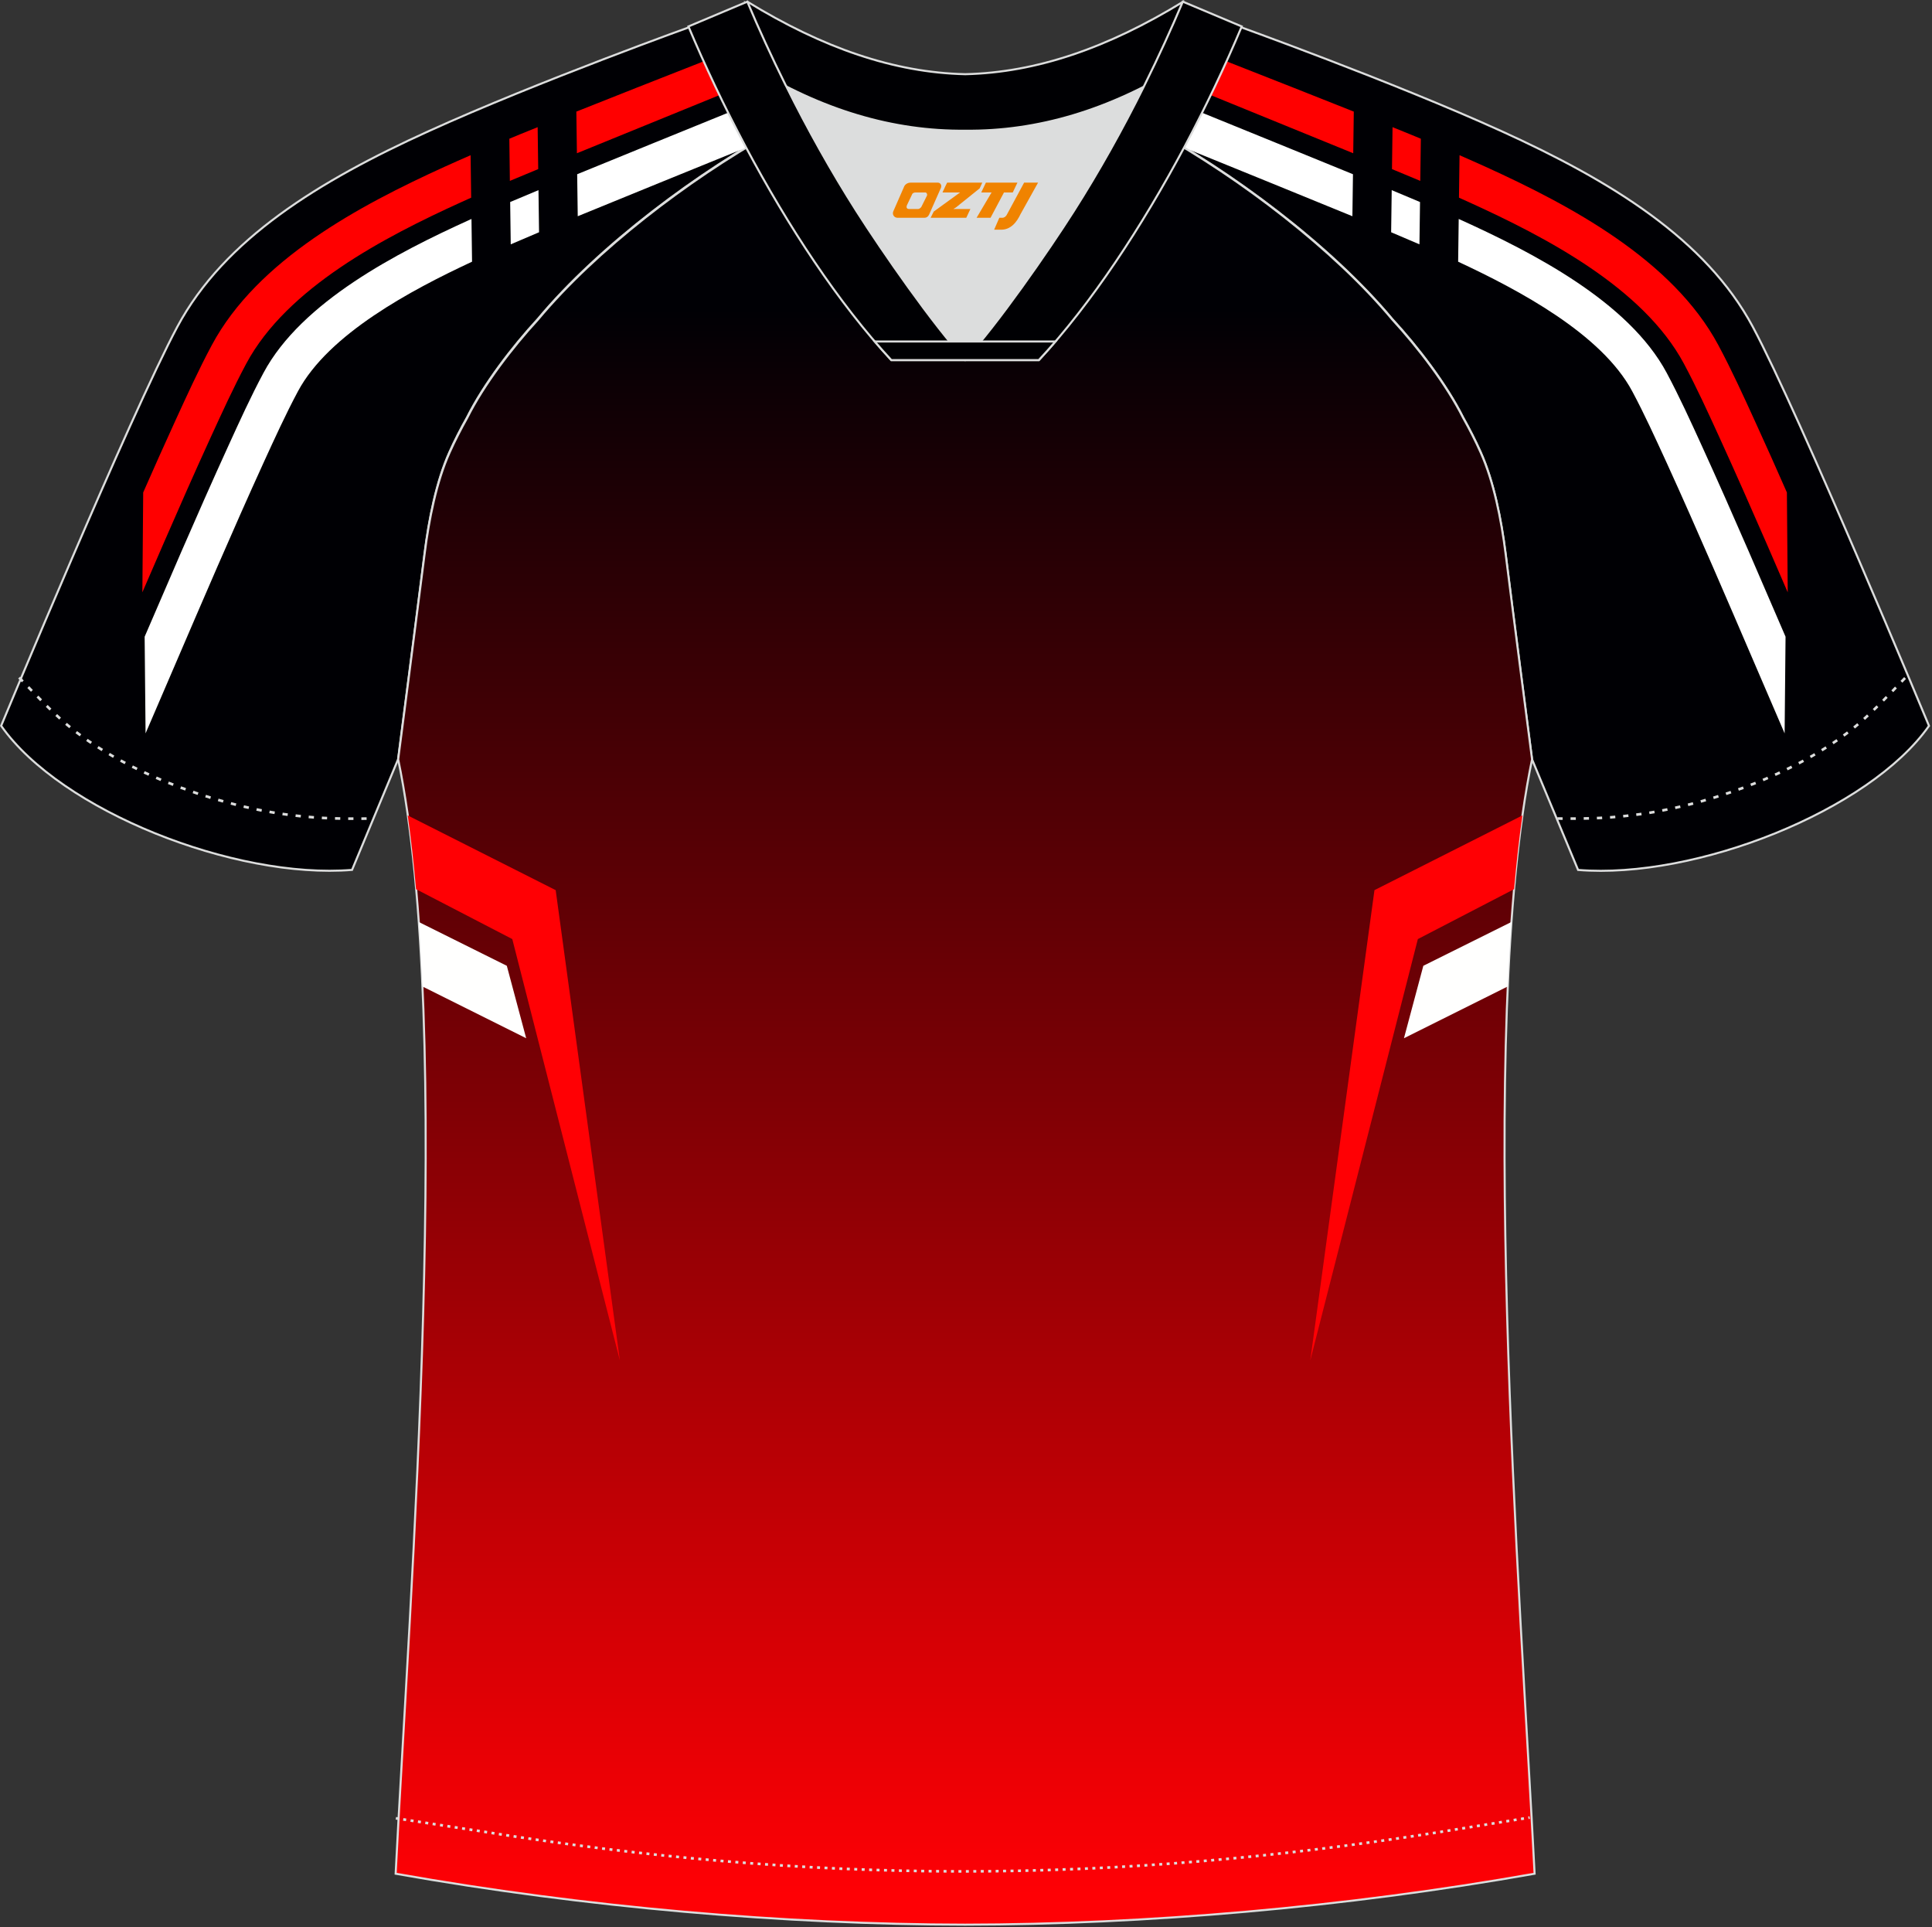
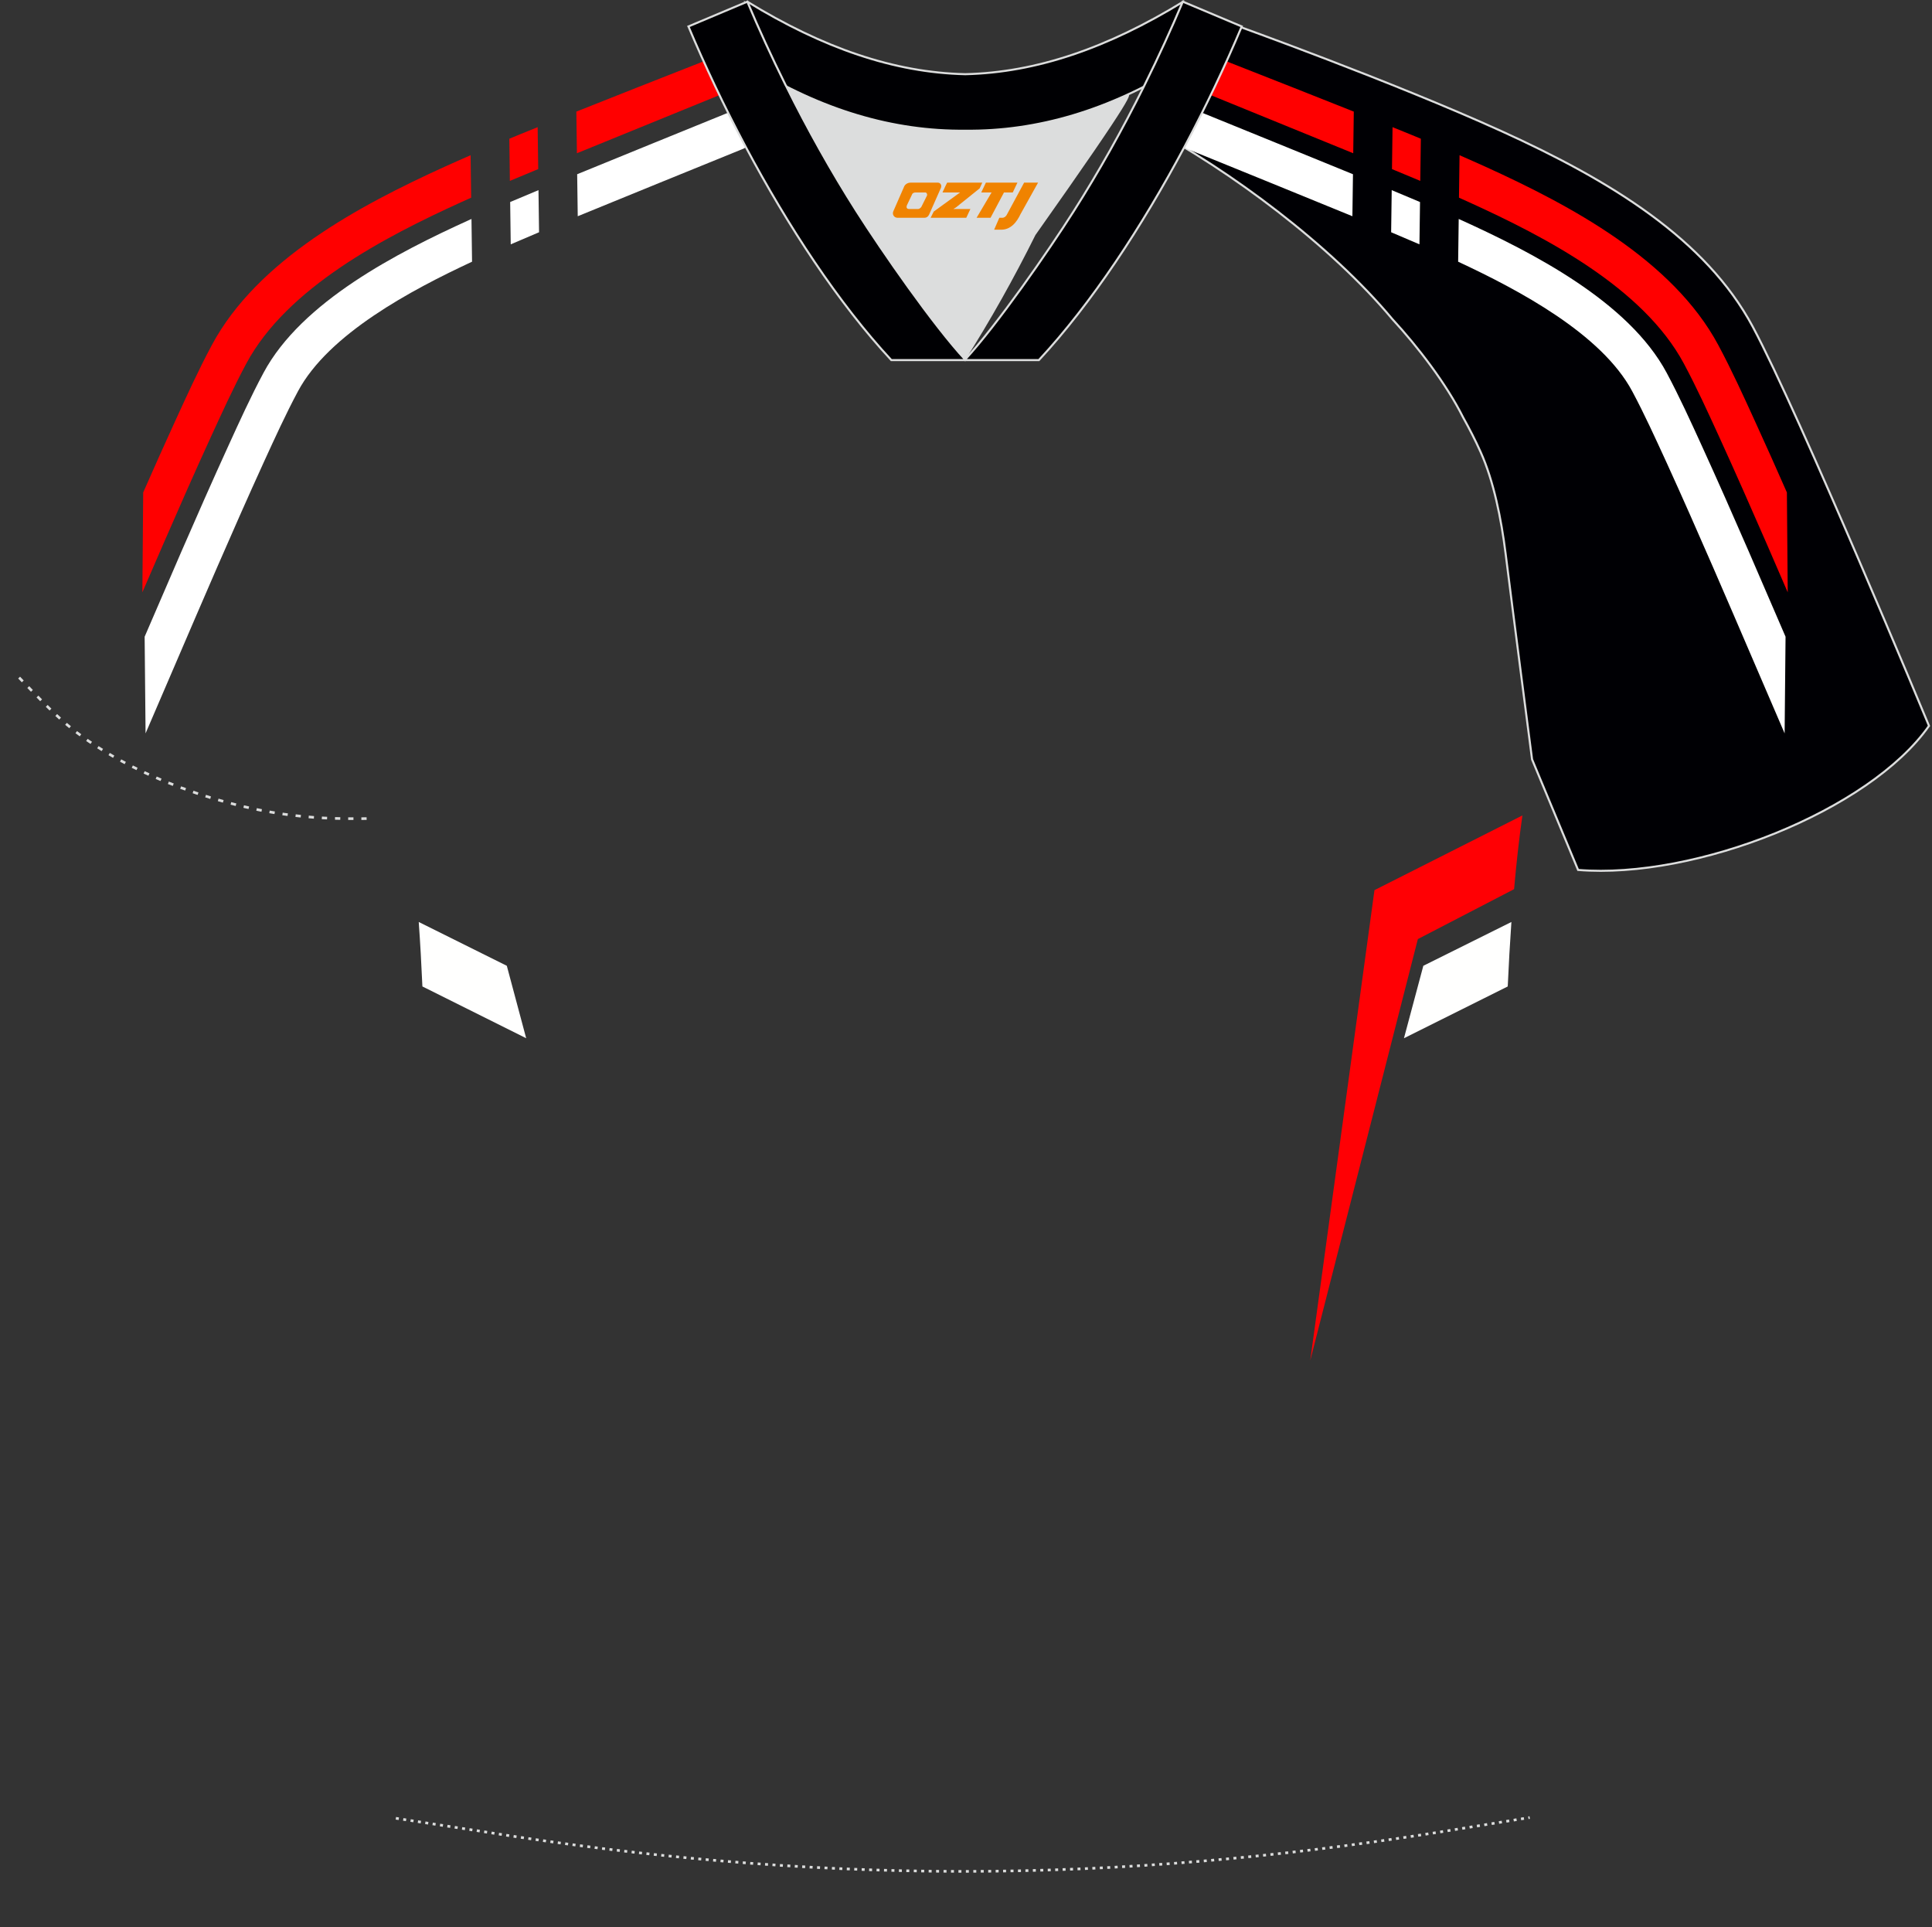
<svg xmlns="http://www.w3.org/2000/svg" version="1.1" id="图层_1" x="0px" y="0px" width="374px" height="373px" viewBox="0 0 374 373" enable-background="new 0 0 374 373" xml:space="preserve">
  <rect x="0" y="0" width="374" height="373" fill="#333333" stroke="none" />
  <g id="XMLID_20_">
    <path fill="#000004" stroke="#DCDDDD" stroke-width="0.4" stroke-miterlimit="22.926" d="M221.92,24.33   c7.07-5.95,12.46-12.55,16.99-19.54c0,0,30.63,10.99,51.78,20.61c21.15,9.61,39.54,20.88,48.62,37.85   c9.08,16.97,34.11,77.23,34.11,77.23c-11.56,16.47-45.25,29.73-67.93,27.89l-8.91-21.4c0,0-3.8-29.24-5.12-39.81   c-0.85-6.78-2.31-14.06-4.84-19.68c-1.01-2.25-2.15-4.48-3.39-6.7c-3.26-6.51-8.77-13.67-13.7-19.02   C257.64,47.5,238.28,33.07,221.92,24.33z" />
    <g>
      <path fill="#FF0000" d="M325.97,70.38c-7.88-14.72-26.88-24.55-41.54-31.22c-0.67-0.3-1.33-0.6-2-0.9l0.11-8.22    c1.68,0.73,3.35,1.48,5.02,2.23c16.42,7.47,36.23,18,45.08,34.53c2.56,4.78,4.86,9.83,7.11,14.76c2.09,4.57,4.14,9.15,6.16,13.75    l0.16,19.33c-1.35-3.14-2.71-6.28-4.08-9.42c-2.99-6.86-6.01-13.71-9.12-20.52C330.67,79.89,328.47,75.05,325.97,70.38    L325.97,70.38z M274.94,35.01c-1.64-0.69-3.28-1.38-4.92-2.05l-0.56-0.23l0.11-8.12c1.31,0.53,2.43,0.99,3.33,1.35    c0.72,0.3,1.44,0.59,2.15,0.89L274.94,35.01L274.94,35.01z M261.96,29.66c-7.49-3.06-18.49-7.54-27.59-11.25    c1.06-2.19,2.08-4.37,3.06-6.54c8.55,3.35,17.56,6.91,24.64,9.73L261.96,29.66z" />
      <path fill="#FFFFFF" d="M315.97,75.73c-5.94-11.1-21.94-19.6-33.7-25.08l0.11-8.27l0.49,0.22c13.75,6.25,32.38,15.75,39.77,29.56    c2.46,4.61,4.63,9.37,6.8,14.12c3.1,6.79,6.11,13.61,9.09,20.46c1.36,3.13,5.77,13.35,7.12,16.49l-0.18,18.71l-9.81-22.81    l-4.06-9.38c-2.96-6.8-5.95-13.58-9.03-20.33C320.45,84.82,318.36,80.2,315.97,75.73L315.97,75.73z M221.92,24.33    c1.82-1.53,3.52-3.1,5.13-4.71l2.16,0.78l3.49,1.42l0.25,0.1c9.65,3.93,19.32,7.85,28.96,11.8l-0.11,8.13    c-10.56-4.33-21.13-8.62-31.7-12.92l-0.43-0.18h0C227.03,27.15,224.44,25.67,221.92,24.33L221.92,24.33z M274.78,47.29    c-1.82-0.79-3.65-1.57-5.48-2.34l0.11-8.15c1.83,0.76,3.66,1.52,5.48,2.3L274.78,47.29z" />
    </g>
-     <path fill="#000004" stroke="#DCDDDD" stroke-width="0.4" stroke-miterlimit="22.926" d="M151.72,24.33   c-7.08-5.95-12.46-12.55-16.99-19.54c0,0-30.63,10.99-51.78,20.61C61.8,35,43.41,46.27,34.33,63.24   c-9.08,16.97-34.11,77.23-34.11,77.23c11.56,16.47,45.25,29.73,67.93,27.89l8.91-21.4c0,0,3.8-29.24,5.12-39.81   c0.85-6.78,2.31-14.06,4.84-19.68c1.01-2.25,2.15-4.48,3.4-6.7c3.26-6.51,8.77-13.67,13.69-19.02   C116,47.5,135.36,33.07,151.72,24.33z" />
    <linearGradient id="SVGID_1_" gradientUnits="userSpaceOnUse" x1="-809.664" y1="-710.677" x2="-809.664" y2="-403.671" gradientTransform="matrix(1 0 0 1 996.485 770.474)">
      <stop offset="0" style="stop-color:#000005" />
      <stop offset="1" style="stop-color:#FF0005" />
    </linearGradient>
-     <path fill="url(#SVGID_1_)" stroke="#DCDDDD" stroke-width="0.4" stroke-miterlimit="22.926" d="M291.47,107.27   c1.27,10.18,4.85,37.71,5.11,39.69c-10.86,52.55-2.19,162.18,0.49,215.68c-36.81,6.52-75.42,9.82-110.24,9.86   c-34.82-0.04-73.43-3.33-110.24-9.86c2.68-53.5,11.35-163.13,0.49-215.68c0.26-1.98,3.83-29.51,5.11-39.69   c0.85-6.78,2.31-14.06,4.84-19.68c1.01-2.25,2.15-4.48,3.4-6.7c3.26-6.51,8.77-13.67,13.69-19.02   c11.2-13.44,29.03-27.02,44.74-35.86c0.96-0.54-1.02-15.4-0.07-15.9c3.94,3.31,25.19,3.25,30.32,6.12l-2.64,0.68   c6.1,2.82,12.98,4.24,19.71,4.25c6.74-0.02-2.74-1.43,3.36-4.26l5.69-2.51c5.14-2.86,16.2-2.27,20.14-5.59   c0.73,0.39-1.96,16.43-1.22,16.84c15.87,8.82,34.04,22.6,45.4,36.23c4.92,5.36,10.44,12.51,13.7,19.02   c1.25,2.22,2.39,4.46,3.39,6.7C289.16,93.22,290.62,100.5,291.47,107.27z" />
    <path fill="#FF0004" d="M294.71,157.82l-28.64,14.46l-12.43,91.04l20.83-81.57l18.63-9.66   C293.54,167.08,294.07,162.31,294.71,157.82z" />
    <path fill="#FFFFFE" d="M292.58,178.44l-17.05,8.48l-3.75,14.02l20.09-10.02C292.06,186.65,292.3,182.48,292.58,178.44z" />
-     <path fill="#FF0004" d="M78.93,157.82l28.64,14.46l12.43,91.04l-20.83-81.57l-18.63-9.66C80.1,167.08,79.57,162.31,78.93,157.82z" />
    <path fill="#FFFFFE" d="M81.06,178.44l17.05,8.48l3.75,14.02l-20.09-10.02C81.58,186.65,81.35,182.48,81.06,178.44z" />
    <path fill="#FF0000" d="M47.67,70.38c7.88-14.72,26.88-24.55,41.54-31.22c0.67-0.3,1.33-0.6,2-0.9l-0.11-8.22   c-1.68,0.73-3.36,1.48-5.02,2.23c-16.43,7.47-36.23,18-45.08,34.53c-2.56,4.78-4.86,9.83-7.12,14.76   c-2.09,4.57-4.14,9.15-6.16,13.75l-0.16,19.33c1.35-3.14,2.71-6.28,4.08-9.42c2.99-6.86,6-13.71,9.12-20.52   C42.97,79.89,45.17,75.05,47.67,70.38L47.67,70.38z M98.7,35.01c1.64-0.69,3.28-1.38,4.93-2.05l0.56-0.23l-0.11-8.12   c-1.31,0.53-2.43,0.99-3.33,1.35c-0.72,0.3-1.44,0.59-2.15,0.89L98.7,35.01L98.7,35.01z M111.68,29.66   c7.49-3.06,18.49-7.54,27.59-11.25c-1.06-2.19-2.08-4.37-3.06-6.54c-8.55,3.35-17.56,6.91-24.64,9.73L111.68,29.66z" />
    <path fill="#FFFFFF" d="M57.68,75.73c5.94-11.1,21.94-19.6,33.7-25.08l-0.11-8.27l-0.49,0.22c-13.75,6.25-32.38,15.75-39.77,29.56   c-2.47,4.61-4.63,9.37-6.8,14.12c-3.1,6.79-6.11,13.61-9.09,20.46c-1.36,3.13-5.77,13.35-7.12,16.49l0.18,18.71l9.81-22.81   l4.06-9.38c2.96-6.8,5.95-13.58,9.03-20.33C53.19,84.82,55.29,80.2,57.68,75.73L57.68,75.73z M151.72,24.33   c-1.82-1.53-3.52-3.1-5.13-4.71l-2.16,0.78l-3.49,1.42l-0.25,0.1c-9.65,3.93-19.32,7.85-28.96,11.8l0.11,8.13   c10.56-4.33,21.13-8.62,31.7-12.92l0.44-0.18h0C146.61,27.15,149.2,25.67,151.72,24.33L151.72,24.33z M98.87,47.29   c1.82-0.79,3.65-1.57,5.48-2.34l-0.11-8.15c-1.83,0.76-3.66,1.52-5.48,2.3L98.87,47.29z" />
    <path fill="none" stroke="#DCDDDD" stroke-width="0.51" stroke-miterlimit="22.926" stroke-dasharray="1.02,1.531" d="   M3.7,131.14c2.92,3.02,6.09,6.41,9.27,9.11c10.32,8.74,27.36,15.21,41.6,17.27c5.61,0.81,10.34,0.99,16.71,0.91" />
    <path fill="none" stroke="#DCDDDD" stroke-width="0.51" stroke-miterlimit="22.926" stroke-dasharray="0.576,0.865" d="   M76.63,351.91c1.31,0.21,15.14,2.3,16.44,2.51c30.89,4.95,61.95,7.77,93.3,7.77c30.85,0,61.41-2.73,91.81-7.53   c1.81-0.28,16.13-2.59,17.94-2.89" />
-     <path fill="none" stroke="#DCDDDD" stroke-width="0.51" stroke-miterlimit="22.926" stroke-dasharray="1.02,1.531" d="   M368.79,131.22c-2.9,3-6.03,6.35-9.19,9.02c-10.32,8.74-27.36,15.21-41.61,17.27c-5.61,0.81-10.34,0.99-16.71,0.91" />
    <path fill="#000003" stroke="#DCDDDD" stroke-width="0.4" stroke-miterlimit="22.926" d="M145.36,12.88   c13.69,8.44,27.53,12.57,41.51,12.42c13.98,0.15,27.82-3.98,41.51-12.42c1.75-6.97,0.68-12.56,0.68-12.56   c-14.63,8.96-28.42,13.72-42.2,14.04c-13.77-0.31-27.57-5.07-42.2-14.04C144.67,0.32,143.6,5.92,145.36,12.88z" />
-     <path fill="#DCDDDD" d="M218.04,18.43c-10.31,4.7-20.7,6.99-31.17,6.88c-10.47,0.11-20.86-2.17-31.17-6.88   c-1.16-0.53-2.32-1.09-3.48-1.68c4.1,8.24,8.7,16.46,13.6,24.17c4.88,7.67,14.79,21.97,21.04,28.72l-0.04,0.06   c6.25-6.75,16.16-21.05,21.04-28.72c4.91-7.71,9.5-15.93,13.6-24.17l0.02-0.04C220.34,17.35,219.19,17.9,218.04,18.43z" />
+     <path fill="#DCDDDD" d="M218.04,18.43c-10.31,4.7-20.7,6.99-31.17,6.88c-10.47,0.11-20.86-2.17-31.17-6.88   c-1.16-0.53-2.32-1.09-3.48-1.68c4.1,8.24,8.7,16.46,13.6,24.17c4.88,7.67,14.79,21.97,21.04,28.72l-0.04,0.06   c4.91-7.71,9.5-15.93,13.6-24.17l0.02-0.04C220.34,17.35,219.19,17.9,218.04,18.43z" />
    <path fill="#000003" stroke="#DCDDDD" stroke-width="0.4" stroke-miterlimit="22.926" d="M152.04,16.39   c-2.68-5.4-5.16-10.81-7.37-16.07l-11.4,4.8c3.2,7.6,6.93,15.49,11.06,23.25c8.22,15.43,18,30.33,28.21,41.32h14.29l0.04-0.06   c-6.25-6.75-16.15-21.05-21.04-28.72c-4.91-7.71-9.5-15.93-13.6-24.17C152.16,16.63,152.1,16.51,152.04,16.39z" />
    <path fill="#000003" stroke="#DCDDDD" stroke-width="0.4" stroke-miterlimit="22.926" d="M221.6,16.39   c2.68-5.4,5.15-10.81,7.37-16.07l11.41,4.8c-3.2,7.6-6.93,15.49-11.06,23.25c-8.22,15.43-18,30.33-28.21,41.32h-14.28l-0.04-0.06   c6.25-6.75,16.16-21.05,21.04-28.72c4.91-7.71,9.5-15.93,13.6-24.17C221.48,16.63,221.54,16.51,221.6,16.39z" />
-     <path fill="#000003" stroke="#DCDDDD" stroke-width="0.4" stroke-miterlimit="22.926" d="M186.82,69.69h14.28   c1.08-1.16,2.15-2.36,3.22-3.6h-14.38h-0.09h-6.05h-14.47c1.07,1.24,2.14,2.44,3.21,3.6H186.82z" />
  </g>
  <g>
    <path fill="#F08300" d="M198.25,35.35l-3.4,6.3c-0.2,0.3-0.5,0.5-0.8,0.5h-0.6l-1,2.3h1.2c2,0.1,3.2-1.5,3.9-3L200.95,35.35h-2.5L198.25,35.35z" />
    <polygon fill="#F08300" points="191.05,35.35 ,196.95,35.35 ,196.05,37.25 ,194.35,37.25 ,191.75,42.15 ,189.05,42.15 ,191.95,37.25 ,189.95,37.25 ,190.85,35.35" />
    <polygon fill="#F08300" points="185.05,40.45 ,184.55,40.45 ,185.05,40.15 ,189.65,36.45 ,190.15,35.35 ,183.35,35.35 ,183.05,35.95 ,182.45,37.25 ,185.25,37.25 ,185.85,37.25 ,180.75,40.95    ,180.15,42.15 ,186.75,42.15 ,187.05,42.15 ,187.85,40.45" />
    <path fill="#F08300" d="M181.55,35.35H176.25C175.75,35.35,175.25,35.65,175.05,36.05L172.95,40.85C172.65,41.45,173.05,42.15,173.75,42.15h5.2c0.4,0,0.7-0.2,0.9-0.6L182.15,36.35C182.35,35.85,182.05,35.35,181.55,35.35z M179.45,37.85L178.35,40.05C178.15,40.35,177.85,40.45,177.75,40.45l-1.8,0C175.75,40.45,175.35,40.35,175.55,39.75l1-2.1c0.1-0.3,0.4-0.4,0.7-0.4h1.9   C179.35,37.25,179.55,37.55,179.45,37.85z" />
  </g>
</svg>